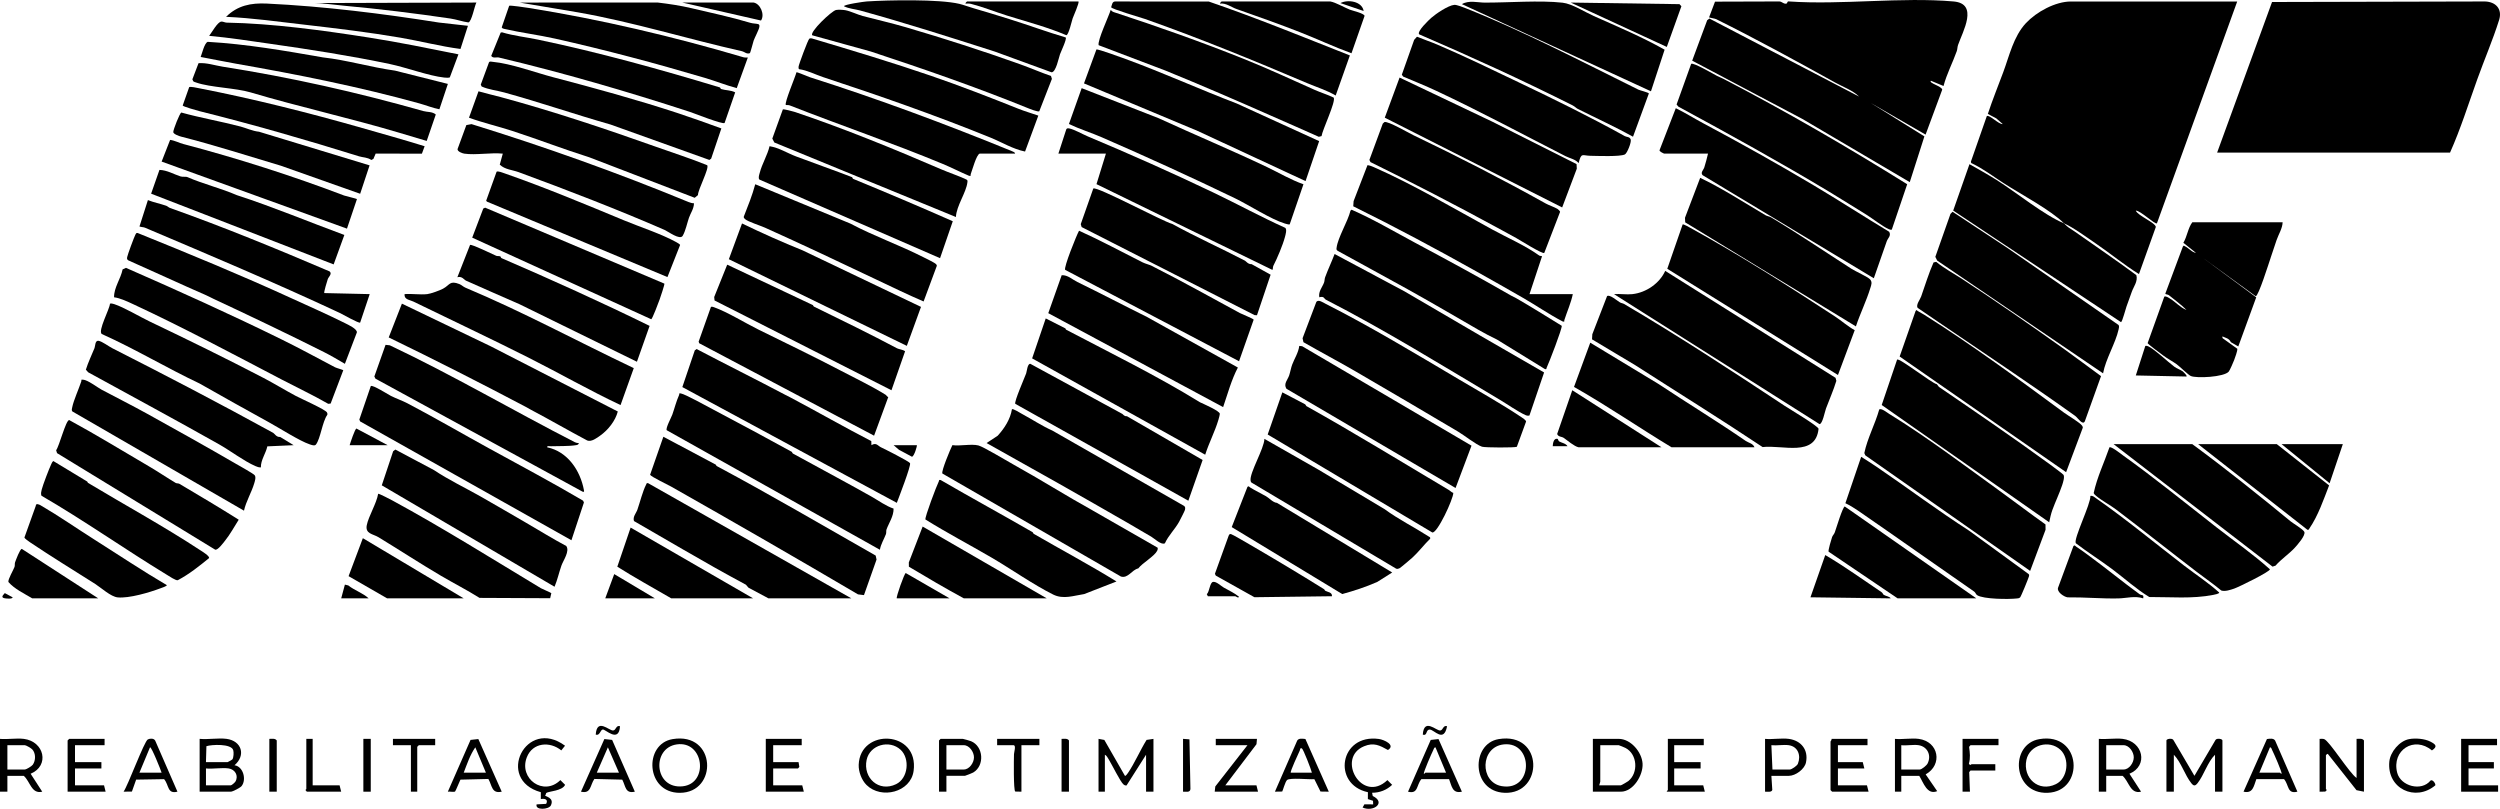
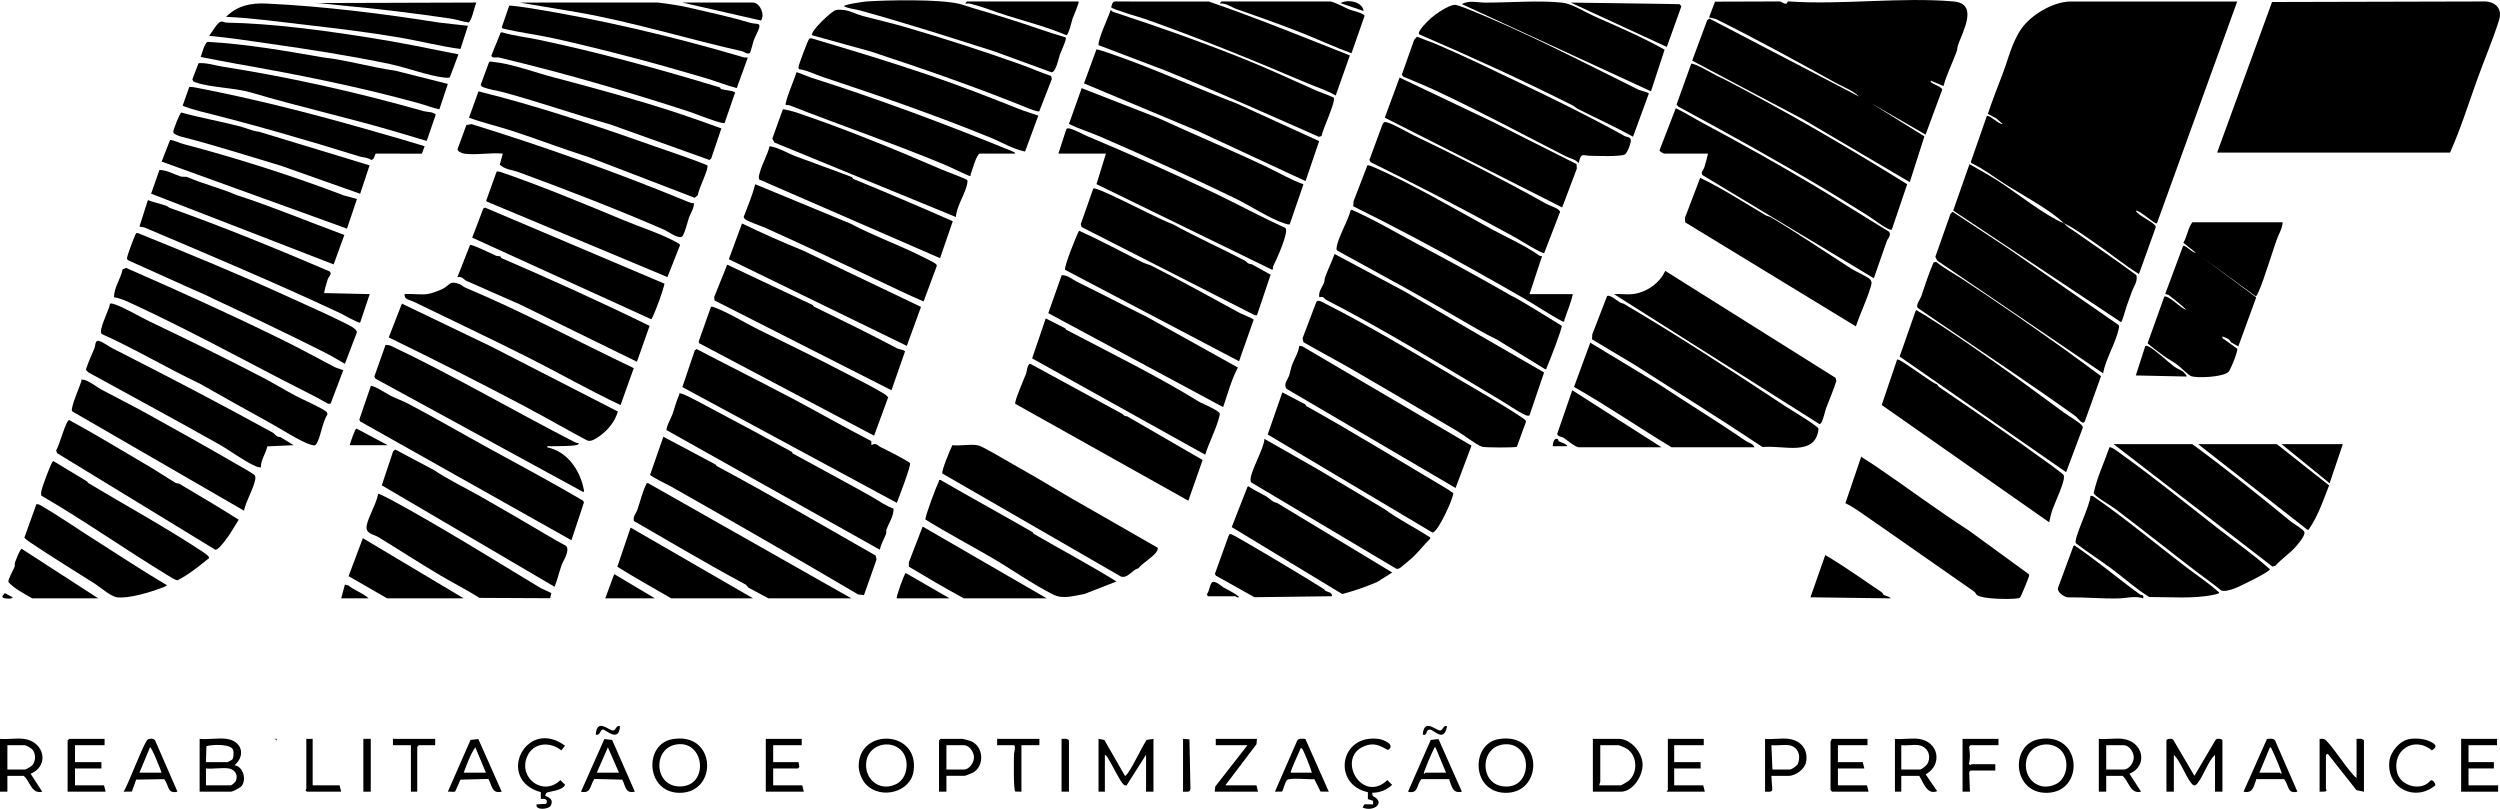
<svg xmlns="http://www.w3.org/2000/svg" width="136" height="44" viewBox="0 0 136 44" fill="none">
  <g clip-path="url(#clip0_309_2989)">
    <path d="M120.899 43.068H120.497V41.056C120.086 41.465 119.891 42.175 119.547 42.605C119.417 42.767 119.337 42.767 119.207 42.605C118.858 42.17 118.658 41.476 118.257 41.056V43.068H117.854V40.281C117.854 40.191 118.16 40.143 118.229 40.251L119.377 42.205L120.526 40.251C120.594 40.143 120.9 40.191 120.9 40.281V43.068H120.899Z" fill="black" />
    <path d="M59.76 40.194L60.075 40.252L61.197 42.206C61.232 42.229 61.333 42.092 61.359 42.053C61.727 41.511 62.024 40.815 62.374 40.251L62.748 40.195V43.068H62.346V41.057L61.284 42.729C61.208 42.736 61.166 42.713 61.111 42.666C60.944 42.522 60.488 41.592 60.324 41.327C60.266 41.235 60.207 41.102 60.105 41.057V43.068H59.76V40.195L59.76 40.194Z" fill="black" />
    <path d="M12.326 40.194C13.146 40.305 13.39 41.087 12.757 41.63C13.235 41.693 13.421 42.416 13.142 42.764C13.072 42.851 12.66 43.068 12.556 43.068H10.86V40.194C11.319 40.239 11.88 40.135 12.326 40.194ZM11.205 41.459H12.383C12.399 41.459 12.631 41.33 12.646 41.305C12.711 41.205 12.723 40.922 12.688 40.809C12.577 40.448 11.514 40.5 11.229 40.593L11.204 41.459H11.205ZM12.441 41.803C12.072 41.748 11.588 41.844 11.205 41.803V42.723H12.556C12.6 42.723 12.775 42.573 12.808 42.516C12.994 42.191 12.781 41.854 12.441 41.803Z" fill="black" />
    <path d="M86.652 43.068V40.194H88.06C88.71 40.194 89.32 40.911 89.356 41.543C89.392 42.175 88.847 43.068 88.175 43.068H86.652ZM86.997 42.723H88.175C88.198 42.723 88.53 42.531 88.577 42.493C89.141 42.043 89.077 41.028 88.428 40.689C88.379 40.663 88.08 40.539 88.06 40.539H87.055V42.522C87.055 42.56 86.988 42.718 86.997 42.723Z" fill="black" />
    <path d="M128.197 42.321V40.194C128.336 40.199 128.506 40.151 128.599 40.281V43.068L128.193 42.986L126.646 41.027C126.614 40.971 126.53 41.079 126.53 41.086V42.925C126.53 42.939 126.577 42.959 126.575 42.982L126.495 43.062L126.186 43.069V40.195C126.266 40.196 126.354 40.181 126.432 40.207C126.718 40.303 127.813 42.07 128.197 42.321V42.321Z" fill="black" />
    <path d="M115.469 40.194C116.585 40.326 116.889 41.654 115.842 42.092L116.474 43.067C115.882 43.208 115.826 42.52 115.469 42.206H114.578V43.068H114.176V40.194C114.587 40.23 115.067 40.147 115.469 40.194ZM114.578 41.861H115.526C115.826 41.861 116.077 41.493 116.077 41.2C116.077 40.908 115.826 40.539 115.526 40.539H114.578V41.861Z" fill="black" />
    <path d="M1.293 40.194C2.412 40.334 2.715 41.655 1.666 42.092L2.298 43.068C1.707 43.208 1.65 42.521 1.293 42.206H0.402V43.068H0V40.195C0.409 40.232 0.895 40.145 1.293 40.195V40.194ZM0.402 41.861H1.35C1.428 41.861 1.722 41.687 1.782 41.603C1.951 41.37 1.951 40.976 1.755 40.767C1.692 40.699 1.419 40.539 1.351 40.539H0.402V41.861Z" fill="black" />
    <path d="M47.139 42.703C46.872 42.439 46.699 41.979 46.713 41.602C46.786 39.593 50.005 39.724 49.7 41.942C49.54 43.099 47.944 43.498 47.139 42.703ZM48.995 40.789C48.388 40.222 47.316 40.517 47.144 41.34C46.938 42.321 47.812 43.114 48.748 42.658C49.41 42.336 49.507 41.267 48.995 40.788V40.789Z" fill="black" />
    <path d="M110.943 40.208C113.262 39.814 113.42 43.059 111.39 43.129C109.469 43.195 109.315 40.484 110.943 40.208ZM112.087 40.789C111.481 40.222 110.408 40.517 110.236 41.34C110.03 42.326 110.897 43.118 111.841 42.657C112.502 42.336 112.599 41.267 112.087 40.788V40.789Z" fill="black" />
    <path d="M81.523 40.208C83.981 39.795 83.982 43.206 81.853 43.129C80.032 43.062 80.014 40.461 81.523 40.208ZM81.813 40.494C80.513 40.623 80.484 42.56 81.695 42.766C83.428 43.062 83.433 40.332 81.813 40.494Z" fill="black" />
    <path d="M36.588 40.208C38.978 39.806 39.071 43.13 36.977 43.13C35.127 43.13 35.008 40.473 36.588 40.208ZM36.819 40.495C35.431 40.693 35.584 42.946 37.143 42.774C38.561 42.617 38.302 40.283 36.819 40.495Z" fill="black" />
    <path d="M104.378 40.195C105.473 40.341 105.694 41.604 104.756 42.126L105.383 43.039C104.833 43.264 104.639 42.578 104.407 42.206H103.43V43.068H103.085V40.195C103.491 40.233 103.984 40.142 104.378 40.195H104.378ZM104.378 40.539C104.101 40.493 103.721 40.573 103.43 40.539V41.861H104.436C104.542 41.861 104.807 41.641 104.859 41.538C105.083 41.097 104.858 40.619 104.378 40.539Z" fill="black" />
    <path d="M5.689 40.194V40.539H4.08V41.459H5.516V41.803H4.08V42.723H5.66L5.746 43.068H3.678V40.281L3.764 40.194H5.689Z" fill="black" />
    <path d="M101.592 40.194V40.539H99.983V41.459H101.334L101.42 41.803H99.983V42.723H101.563L101.65 43.068H99.667L99.581 42.981V40.338C99.581 40.319 99.657 40.251 99.638 40.194H101.592Z" fill="black" />
    <path d="M43.613 40.194V40.539H42.061V41.459H43.441L43.484 41.719L43.412 41.803H42.061V42.723H43.642L43.728 43.068H41.659V40.194H43.613Z" fill="black" />
    <path d="M135.839 40.194V40.539H134.288V41.459H135.667V41.803H134.288V42.723H135.897V43.068H133.886V40.194H135.839Z" fill="black" />
    <path d="M51.485 42.206V43.068H51.083V40.281L51.169 40.194H52.376C52.407 40.194 52.767 40.297 52.824 40.321C53.504 40.602 53.576 41.651 52.943 42.025C52.894 42.053 52.516 42.205 52.491 42.205H51.485V42.206ZM51.485 41.861H52.433C52.733 41.861 52.984 41.492 52.984 41.2C52.984 40.907 52.733 40.539 52.433 40.539H51.485V41.861Z" fill="black" />
    <path d="M97.311 40.195C97.983 40.285 98.387 40.791 98.246 41.475C98.171 41.845 97.675 42.206 97.311 42.206H96.363L96.413 42.974C96.366 43.117 96.142 43.061 96.019 43.068V40.195C96.424 40.233 96.918 40.142 97.311 40.195ZM97.311 40.539C97.026 40.498 96.659 40.57 96.363 40.539L96.421 41.861H97.369C97.463 41.861 97.759 41.662 97.804 41.551C97.985 41.103 97.813 40.613 97.311 40.539Z" fill="black" />
    <path d="M71.014 40.202L72.286 43.067L71.835 43.06L71.501 42.387C71.225 42.414 70.172 42.295 70.016 42.434C69.913 42.526 69.779 43.041 69.751 43.06L69.356 43.067L70.569 40.286C70.657 40.143 70.868 40.188 71.015 40.202H71.014ZM70.218 42.033H71.367C71.331 41.866 70.89 40.73 70.821 40.711C70.706 40.68 70.739 40.764 70.709 40.827C70.645 40.962 70.169 41.988 70.218 42.033V42.033Z" fill="black" />
    <path d="M26.021 40.204L27.294 43.067C26.74 43.191 26.775 42.734 26.567 42.375L25.047 42.413C24.999 42.503 24.787 43.039 24.756 43.058C24.684 43.103 24.466 43.048 24.363 43.067L25.598 40.251L26.02 40.204H26.021ZM26.433 42.033L25.857 40.654C25.573 41.061 25.404 41.572 25.226 42.033H26.433Z" fill="black" />
    <path d="M78.254 40.204L79.527 43.067C79.009 43.186 78.975 42.766 78.83 42.386H77.322C77.046 42.711 77.16 43.21 76.597 43.068L77.832 40.252L78.253 40.205L78.254 40.204ZM78.665 42.033L78.09 40.654C78.008 40.659 78.002 40.743 77.974 40.796C77.895 40.948 77.417 42.035 77.459 42.091C77.504 42.103 77.528 42.033 77.545 42.033H78.665Z" fill="black" />
    <path d="M124.978 43.067C124.416 43.209 124.529 42.711 124.253 42.386H122.745C122.601 42.765 122.566 43.185 122.048 43.067L123.321 40.204C123.467 40.185 123.677 40.145 123.766 40.286L124.978 43.067ZM122.91 42.033H124.03C124.047 42.033 124.071 42.103 124.116 42.091C124.161 42.03 123.683 40.955 123.601 40.796C123.573 40.742 123.567 40.659 123.485 40.654L122.91 42.033Z" fill="black" />
    <path d="M9.653 43.067C9.091 43.209 9.204 42.711 8.927 42.386L7.406 42.412L7.176 43.061L6.723 43.067C6.966 42.726 7.848 40.317 8.044 40.223C8.164 40.165 8.367 40.158 8.441 40.286L9.653 43.067ZM8.791 42.033C8.756 41.908 8.233 40.597 8.16 40.654L7.585 42.033H8.791Z" fill="black" />
    <path d="M34.535 43.067C34.009 43.188 34.041 42.774 33.851 42.413L32.333 42.375C32.094 42.717 32.164 43.197 31.605 43.067L32.878 40.204L33.3 40.251L34.535 43.067L34.535 43.067ZM33.672 42.033L33.069 40.654L32.466 42.033H33.672Z" fill="black" />
    <path d="M92.685 40.194V40.539H91.076V41.459H92.513V41.803H91.076V42.723H92.656L92.743 43.068H90.674C90.659 43.026 90.731 42.999 90.731 42.981V40.194H92.685Z" fill="black" />
    <path d="M68.379 40.194L68.353 40.484L66.656 42.723H68.351L68.437 43.068H66.081L66.112 42.783L67.862 40.539H66.138V40.194H68.379Z" fill="black" />
    <path d="M74.642 43.126L74.678 43.303C75.423 43.663 74.705 44.194 74.125 43.929L74.222 43.756L74.7 43.758L74.693 43.563L74.412 43.47L74.414 43.096C72.448 42.673 72.874 39.907 75.011 40.2C75.283 40.237 75.94 40.526 75.505 40.8C75.049 40.547 74.735 40.379 74.209 40.595C72.665 41.228 74.089 43.754 75.475 42.438L75.733 42.695C75.432 42.978 75.061 43.126 74.642 43.126L74.642 43.126Z" fill="black" />
    <path d="M29.72 43.135C29.694 43.155 29.702 43.242 29.652 43.269C29.656 43.334 30.172 43.388 29.967 43.815C29.857 44.042 29.101 44.095 29.191 43.758L29.71 43.73C29.843 43.486 29.628 43.427 29.421 43.469V43.096C26.933 42.409 28.614 38.997 30.738 40.567L30.534 40.822C29.914 40.315 28.978 40.389 28.662 41.189C28.2 42.36 29.576 43.34 30.484 42.437L30.741 42.694C30.594 43.029 29.84 43.044 29.72 43.136L29.72 43.135Z" fill="black" />
    <path d="M131.055 40.208C131.4 40.144 131.9 40.183 132.213 40.344C132.503 40.493 132.623 40.608 132.297 40.823C131.341 40.02 130.094 40.802 130.407 42.035C130.594 42.77 131.732 43.073 132.219 42.462C132.334 42.376 132.515 42.644 132.48 42.724C131.396 43.632 129.837 42.906 129.979 41.431C130.029 40.908 130.532 40.306 131.055 40.208Z" fill="black" />
    <path d="M108.718 40.194V40.539H107.195L107.118 40.63C107.162 40.933 107.196 41.244 107.108 41.544C107.186 41.675 107.23 41.574 107.252 41.574H108.545V41.918H107.194L107.125 42.003L107.165 43.067H106.763V40.194H108.716H108.718Z" fill="black" />
    <path d="M56.543 40.194V40.539H55.566V43.068L55.229 43.06C55.129 42.998 55.153 41.297 55.161 41.025C55.163 40.928 55.29 40.539 55.135 40.539H54.244V40.194H56.543Z" fill="black" />
    <path d="M23.674 40.194V40.539H22.784L22.698 40.625V43.068H22.353V40.539H21.376V40.194H23.674Z" fill="black" />
    <path d="M17.009 40.194V42.723H18.474L18.56 43.068H16.693L16.619 42.981C16.617 42.958 16.664 42.938 16.664 42.924V40.194H17.009Z" fill="black" />
    <path d="M20.169 40.194H19.767V43.068H20.169V40.194Z" fill="black" />
-     <path d="M15.055 43.068H14.652V40.194C14.792 40.198 14.961 40.151 15.055 40.281V43.068Z" fill="black" />
+     <path d="M15.055 43.068V40.194C14.792 40.198 14.961 40.151 15.055 40.281V43.068Z" fill="black" />
    <path d="M58.151 43.068H57.749V40.194C57.889 40.199 58.058 40.151 58.151 40.281V43.068Z" fill="black" />
    <path d="M64.357 43.068V40.194L64.706 40.22L64.76 42.925C64.737 43.129 64.513 43.063 64.358 43.068L64.357 43.068Z" fill="black" />
    <path d="M33.729 39.505C33.671 40.448 32.926 39.657 32.789 39.684C32.651 39.711 32.633 40.039 32.408 39.964C32.47 39.033 33.139 39.758 33.355 39.739C33.522 39.724 33.502 39.438 33.729 39.505H33.729Z" fill="black" />
    <path d="M78.721 39.505C78.545 40.43 78.023 39.694 77.782 39.689C77.542 39.685 77.671 40.048 77.4 39.964C77.462 39.033 78.131 39.758 78.347 39.739C78.514 39.724 78.494 39.438 78.721 39.505H78.721Z" fill="black" />
    <path d="M0.689 32.495C0.676 32.593 0.38 32.561 0.313 32.554C0.048 32.526 0.107 32.424 0.262 32.265L0.689 32.495Z" fill="black" />
    <path d="M135.181 0.08L123.599 0.109L120.612 8.3H133.283C133.862 7.003 134.282 5.655 134.762 4.32C135.147 3.244 135.612 2.169 135.952 1.085C136.137 0.492 135.771 0.097 135.181 0.08V0.08Z" fill="black" />
    <path d="M116.359 14.909L117.277 12.348C117.265 12.12 116.3 11.737 116.188 11.46C116.415 11.429 117.23 12.228 117.337 12.149L121.704 0.082H112.654C111.811 0.082 110.776 0.65 110.21 1.258C109.532 1.987 109.312 3.027 108.975 3.931C108.694 4.685 108.391 5.432 108.139 6.197L108.596 6.438L108.947 6.748C108.749 6.784 108.215 6.221 108.083 6.315L107.218 8.791L107.232 8.868C107.851 9.152 108.413 9.587 108.986 9.957C109.86 10.521 111.626 11.467 112.28 12.15C112.747 12.344 113.564 12.941 114.038 13.265C114.818 13.797 115.555 14.412 116.359 14.909L116.359 14.909Z" fill="black" />
    <path d="M107.139 8.931L106.254 11.454L115.385 17.527C115.461 17.479 115.628 16.821 115.682 16.673C115.78 16.406 115.875 16.145 115.971 15.869C116.066 15.597 116.312 15.302 116.218 14.968C115.113 14.152 113.975 13.376 112.849 12.586C112.57 12.39 112.518 12.399 112.28 12.15C111.189 11.697 109.672 10.456 108.617 9.793C108.136 9.492 107.634 9.209 107.138 8.931H107.139Z" fill="black" />
    <path d="M91.304 5.801C94.077 7.304 96.805 8.808 99.497 10.424C100.174 10.831 100.845 11.26 101.52 11.672C101.857 11.878 102.405 12.315 102.743 12.464C102.803 12.49 102.845 12.507 102.913 12.494L103.751 10.023C100.47 7.98 97.176 6.069 93.742 4.283C93.63 4.225 93.523 4.189 93.407 4.13C93.209 4.028 92.11 3.379 91.999 3.475L91.206 5.685L91.304 5.8V5.801Z" fill="black" />
    <path d="M103.891 9.909L104.688 7.419L101.765 5.599L104.752 7.323L105.656 4.88C105.643 4.688 104.903 4.521 105.04 4.392L105.728 4.678C105.897 4.031 106.23 3.4 106.448 2.783C106.486 2.677 106.479 2.557 106.517 2.449C106.773 1.713 107.65 0.201 106.278 0.08C103.422 -0.172 100.202 0.278 97.308 0.078C97.224 0.06 97.226 0.172 97.212 0.18C97.063 0.263 96.945 0.081 96.798 0.079L93.297 0.09L92.974 0.943C92.989 0.964 93.288 1.006 93.362 1.043C95.52 2.116 97.724 3.318 99.849 4.499C100.258 4.726 100.8 4.919 101.133 5.254L92.992 1.009L92.871 1.101L92.055 3.3L98.05 6.471L103.891 9.909L103.891 9.909Z" fill="black" />
    <path d="M102.643 13.115C102.7 12.955 102.891 12.825 102.772 12.609C101.399 11.783 100.057 10.911 98.68 10.091C96.703 8.914 94.67 7.78 92.647 6.701C92.151 6.436 91.67 6.132 91.163 5.886L90.281 8.166C90.242 8.237 90.516 8.354 90.531 8.357H92.916C92.858 8.604 92.79 8.862 92.715 9.104C92.672 9.244 92.484 9.396 92.628 9.534L101.936 15.137C102.173 14.464 102.405 13.787 102.643 13.114V13.115Z" fill="black" />
    <path d="M98.929 23.327C98.915 23.181 97.318 22.231 97.074 22.069C94.256 20.205 91.298 18.268 88.355 16.539C88.284 16.497 88.199 16.493 88.127 16.451C87.975 16.364 87.559 15.995 87.424 16.11L86.622 18.183L86.606 18.46L88.962 19.869C91.282 21.361 93.575 22.78 95.887 24.321C96.962 24.19 98.766 24.884 98.93 23.326L98.929 23.327Z" fill="black" />
    <path d="M76.404 15.849L72.602 13.819C72.442 14.243 72.243 14.658 72.087 15.082C72.053 15.174 72.062 15.277 72.029 15.369C71.944 15.61 71.709 15.857 71.77 16.172C72.034 16.093 72.028 16.252 72.129 16.304C75.344 17.953 78.539 19.932 81.574 21.738C81.977 21.977 82.584 22.401 82.977 22.577C83.052 22.611 83.121 22.625 83.201 22.605L83.999 20.262L80.484 18.234L76.404 15.849Z" fill="black" />
    <path d="M84.956 17.722C84.135 17.216 83.336 16.715 82.489 16.226C82.395 16.172 82.308 16.14 82.205 16.081C80.457 15.074 78.697 14.124 76.922 13.174C75.799 12.572 74.694 11.918 73.526 11.408L73.466 11.46C73.324 12.046 72.783 12.914 72.711 13.472C72.7 13.555 72.692 13.592 72.772 13.647C74.031 14.344 75.299 15.024 76.557 15.725C77.836 16.437 79.14 17.197 80.429 17.944C80.756 18.134 81.098 18.308 81.438 18.474L84.043 20.077C84.151 20.104 84.109 20.064 84.136 20.009C84.25 19.776 85.003 17.835 84.957 17.723L84.956 17.722Z" fill="black" />
    <path d="M82.753 22.688C81.711 21.988 80.413 21.259 79.334 20.62C77.035 19.259 74.495 17.729 72.127 16.534C71.983 16.461 71.7 16.257 71.604 16.437L70.86 18.399L70.907 18.615C71.845 19.153 72.807 19.661 73.743 20.204C75.619 21.291 77.455 22.378 79.317 23.479C79.66 23.681 80.286 24.186 80.621 24.301C80.776 24.354 82.425 24.359 82.516 24.305L83.019 22.931C83.003 22.845 82.83 22.738 82.753 22.686V22.688Z" fill="black" />
    <path d="M88.807 16.001C88.491 16.036 88.124 15.975 87.802 16.001L98.98 23.072C99.144 23.074 99.269 22.397 99.335 22.219C99.52 21.721 99.742 21.231 99.897 20.719L99.855 20.555L90.588 14.736C90.287 15.407 89.558 15.917 88.807 16V16.001Z" fill="black" />
    <path d="M39.007 25.362C38.966 25.352 38.954 25.285 38.938 25.276L36.087 23.759L35.365 25.829C35.43 25.939 36.329 26.367 36.508 26.469C39.908 28.393 43.301 30.349 46.675 32.334L47 32.374L47.684 30.44L47.637 30.223C44.764 28.588 41.917 26.919 39.007 25.362H39.007Z" fill="black" />
    <path d="M43.139 24.677C43.102 24.656 43.093 24.592 43.078 24.583C41.683 23.817 40.249 23.044 38.838 22.3C38.534 22.14 37.252 21.43 37.033 21.402C36.904 21.387 36.971 21.423 36.944 21.485C36.781 21.851 36.703 22.19 36.575 22.552C36.517 22.715 36.202 23.291 36.269 23.404L47.866 29.907C47.916 29.606 48.087 29.337 48.195 29.057C48.224 28.981 48.199 28.878 48.226 28.802C48.356 28.444 48.617 28.087 48.611 27.668C48.187 27.526 47.794 27.232 47.401 27.01C45.998 26.22 44.559 25.456 43.14 24.676L43.139 24.677Z" fill="black" />
    <path d="M85.563 5.74C85.667 5.792 85.739 5.878 85.836 5.927C86.836 6.431 87.856 6.892 88.836 7.437L89.699 5.082C89.654 5.024 89.209 4.916 89.127 4.876C86.071 3.367 82.859 1.685 79.736 0.449C79.594 0.393 79.244 0.252 79.111 0.265C78.781 0.296 78.117 0.745 77.861 0.971C77.73 1.087 77.079 1.702 77.197 1.865C80.025 3.082 82.815 4.36 85.564 5.739L85.563 5.74Z" fill="black" />
    <path d="M49.506 25.196C49.439 25.089 48.129 24.428 47.913 24.327C47.781 24.266 47.666 24.049 47.407 24.218L47.398 23.996C45.923 23.233 44.479 22.407 43.012 21.628C42.915 21.577 42.814 21.529 42.728 21.484C41.126 20.637 39.5 19.831 37.895 18.987L37.796 19.061L37.119 21.057L48.787 27.355C48.886 27.091 49.578 25.311 49.505 25.196L49.506 25.196Z" fill="black" />
    <path d="M59.972 7.484C62.364 8.525 64.811 9.64 67.185 10.787C67.954 11.159 69.134 11.929 69.893 12.159C69.949 12.177 70.135 12.229 70.159 12.207L70.908 10.024C70.219 9.783 69.591 9.405 68.936 9.093C66.988 8.166 64.993 7.335 63.035 6.433L58.843 4.796L58.15 6.747C58.74 7.027 59.375 7.223 59.972 7.483L59.972 7.484Z" fill="black" />
    <path d="M115.255 17.91C115.272 17.834 115.294 17.753 115.251 17.681L109.213 13.495L106.219 11.519L106.106 11.635L105.282 13.972L105.384 14.176L114.407 20.31C114.548 19.529 115.089 18.669 115.255 17.91Z" fill="black" />
    <path d="M113.417 22.913L114.296 20.462C113.636 19.983 112.98 19.484 112.317 19.01C110.503 17.714 108.647 16.429 106.783 15.205C106.298 14.887 105.78 14.614 105.329 14.245L105.185 14.277C104.917 14.879 104.731 15.512 104.51 16.131C104.449 16.302 104.215 16.584 104.319 16.748L105.481 17.54C107.93 19.209 110.485 20.907 112.894 22.628C113.027 22.723 113.304 23.172 113.417 22.913Z" fill="black" />
    <path d="M112.267 22.436C109.862 20.666 107.216 18.719 104.67 17.118C104.574 17.057 104.423 16.971 104.323 16.918C104.267 16.888 104.277 16.823 104.207 16.921L103.341 19.395L112.396 25.687L113.292 23.3C113.32 23.237 113.298 23.205 113.263 23.154C113.149 22.989 112.481 22.595 112.267 22.438V22.436Z" fill="black" />
    <path d="M71.022 9.852L71.762 7.677L67.283 5.632C65.27 4.863 63.239 3.943 61.232 3.209C61.035 3.137 59.72 2.654 59.645 2.692L58.969 4.537L65.157 7.126L71.022 9.852Z" fill="black" />
    <path d="M78.141 4.945C80.525 6.062 82.848 7.314 85.164 8.495C85.392 8.611 85.707 8.663 85.877 8.874C86.023 8.277 86.078 8.468 86.507 8.475C86.888 8.481 88.123 8.533 88.392 8.402C88.516 8.342 88.756 7.741 88.712 7.593C88.663 7.431 88.494 7.464 88.383 7.402C86.512 6.364 84.506 5.379 82.607 4.474C81.15 3.779 79.678 3.062 78.188 2.426C77.837 2.276 77.439 2.145 77.083 1.997L76.93 2.168L76.259 4.064L76.334 4.167C76.936 4.42 77.55 4.668 78.141 4.945Z" fill="black" />
    <path d="M112.252 25.828C112.227 25.787 111.61 25.329 111.504 25.253C109.528 23.814 107.495 22.425 105.478 21.048L105.368 20.903C105.091 20.853 103.314 19.448 103.202 19.563L102.365 22.032L111.476 28.413C111.52 28.2 111.573 27.953 111.646 27.75C111.805 27.311 112.037 26.826 112.183 26.389C112.229 26.249 112.328 25.948 112.253 25.827L112.252 25.828Z" fill="black" />
-     <path d="M108.852 26.756C106.934 25.371 104.785 23.751 102.776 22.518C102.647 22.439 102.357 22.196 102.231 22.272C102.006 23.076 101.587 23.837 101.419 24.646L101.471 24.77L110.44 31.057L111.278 28.819L111.275 28.529C110.458 27.952 109.663 27.342 108.852 26.756V26.756Z" fill="black" />
    <path d="M73.617 11.222C75.885 12.341 78.119 13.535 80.325 14.771C81.166 15.241 82.046 15.741 82.854 16.205C83.58 16.622 84.273 17.105 85.017 17.492C85.143 17.515 85.081 17.471 85.101 17.41C85.253 16.936 85.459 16.488 85.561 16H83.205L83.888 13.937C83.839 13.924 83.771 13.927 83.73 13.898C82.946 13.339 81.992 12.93 81.156 12.473C79.106 11.352 76.872 10.03 74.739 9.094C74.627 9.045 74.514 8.998 74.391 8.985L73.636 10.942L73.617 11.223V11.222Z" fill="black" />
    <path d="M63.391 3.836C65.372 4.642 67.355 5.503 69.307 6.366C70.119 6.726 70.933 7.077 71.743 7.442L71.892 7.404C71.936 7.069 72.692 5.499 72.551 5.308C72.223 5.149 71.858 5.04 71.528 4.893C70.253 4.325 68.961 3.725 67.669 3.208C65.348 2.278 62.97 1.436 60.591 0.66C60.524 0.638 60.468 0.594 60.421 0.542C60.324 0.871 59.686 2.222 59.767 2.459L63.391 3.836H63.391Z" fill="black" />
-     <path d="M100.897 17.962C100.515 17.754 100.18 17.448 99.82 17.213C97.361 15.6 94.544 13.819 91.972 12.405C91.905 12.367 91.574 12.18 91.537 12.207L90.7 14.622L99.985 20.4L100.897 17.962Z" fill="black" />
    <path d="M101.748 15.668C101.799 15.498 101.865 15.349 101.733 15.198C101.617 15.066 100.917 14.749 100.716 14.62C99.277 13.697 97.806 12.697 96.344 11.824C96.257 11.772 96.138 11.764 96.034 11.703C94.865 11.008 93.715 10.265 92.49 9.674L91.663 11.847L91.675 12.096L100.961 17.756C101.188 17.065 101.538 16.36 101.747 15.668L101.748 15.668Z" fill="black" />
    <path d="M26.622 24.402C25.134 23.585 23.629 22.708 22.162 21.939C21.899 21.801 21.54 21.676 21.268 21.538C21.102 21.454 20.279 20.925 20.172 21.001L19.548 22.823L19.591 22.925L31.086 29.39L31.765 27.336L31.721 27.237C30.045 26.25 28.327 25.337 26.622 24.401L26.622 24.402Z" fill="black" />
    <path d="M59.459 27.779C58.04 26.995 56.577 26.071 55.141 25.276C54.786 25.079 53.49 24.299 53.224 24.232C52.842 24.136 52.222 24.276 51.81 24.216C51.702 24.426 51.194 25.639 51.266 25.76L60.979 31.364C61.368 31.48 61.569 31 61.922 30.921C62.145 30.628 62.785 30.273 62.949 29.965C62.978 29.909 62.989 29.857 62.975 29.795L59.457 27.779L59.459 27.779Z" fill="black" />
    <path d="M107.123 28.872C105.411 27.77 103.767 26.537 102.085 25.392C101.81 25.205 101.528 25.029 101.248 24.85L100.389 27.375C100.604 27.474 100.866 27.633 101.06 27.767C103.184 29.23 105.271 30.712 107.394 32.181C107.469 32.233 107.481 32.327 107.556 32.377C107.891 32.6 109.295 32.607 109.726 32.555C109.802 32.546 109.832 32.551 109.896 32.495C109.942 32.454 110.343 31.474 110.374 31.358C110.386 31.309 110.397 31.271 110.358 31.23L107.124 28.873L107.123 28.872Z" fill="black" />
    <path d="M69.273 14.453C69.475 14.064 69.788 13.325 69.9 12.896C69.932 12.776 70.022 12.479 69.917 12.394C68.593 11.798 67.314 11.1 66.005 10.473C63.757 9.398 61.44 8.37 59.176 7.42C58.922 7.313 58.396 7.022 58.166 6.987C58.096 6.976 58.051 6.964 58.006 7.034L57.576 8.357H60.162L59.649 10.018L69.211 14.679C69.259 14.672 69.232 14.529 69.272 14.453H69.273Z" fill="black" />
    <path d="M33.609 22.386L26.698 18.84L21.864 16.518L21.146 18.356C23.65 19.569 26.134 20.833 28.602 22.134C28.7 22.186 28.788 22.241 28.896 22.298C29.92 22.838 30.924 23.422 31.946 23.963C32.177 24.052 32.468 23.826 32.657 23.692C33.084 23.389 33.478 22.89 33.608 22.387L33.609 22.386Z" fill="black" />
    <path d="M70.68 18.817C70.636 19.183 70.413 19.516 70.293 19.839C70.231 20.004 70.191 20.242 70.13 20.424C70.051 20.661 69.807 20.879 69.983 21.149L79.183 26.547L80.05 24.245L70.837 18.834L70.68 18.817Z" fill="black" />
    <path d="M115.474 24.759C115.359 24.677 114.85 24.269 114.754 24.336C114.469 25.159 114.077 25.972 113.897 26.82C113.923 26.888 113.978 26.932 114.032 26.977C114.341 27.239 114.799 27.477 115.124 27.724C116.598 28.841 118.064 30.012 119.508 31.114C119.95 31.451 120.409 31.769 120.839 32.124C121.047 32.191 121.336 32.089 121.544 32.018C121.794 31.932 123.481 31.104 123.484 30.971C122.578 30.153 121.564 29.454 120.599 28.702C118.904 27.381 117.224 26.01 115.474 24.76V24.759Z" fill="black" />
    <path d="M81.409 12.363C81.742 12.544 82.127 12.754 82.488 12.953C82.67 13.054 83.918 13.841 84.008 13.759L84.865 11.535C84.886 11.492 84.755 11.382 84.735 11.37C84.55 11.259 84.27 11.172 84.085 11.069C81.718 9.75 79.333 8.526 76.884 7.352C76.622 7.226 75.51 6.578 75.314 6.64L75.223 6.725L74.495 8.699L74.554 8.818C76.875 9.959 79.148 11.134 81.409 12.364L81.409 12.363Z" fill="black" />
    <path d="M71.066 22.09L71.004 21.997L69.76 21.344L68.962 23.637L77.916 28.965C78.182 29.038 79.062 27.143 79.06 26.813C78.967 26.788 78.909 26.711 78.832 26.665C76.325 25.175 73.658 23.538 71.066 22.09Z" fill="black" />
    <path d="M85.778 9.177L85.765 8.928L81.179 6.618L76.137 4.22L75.332 6.402L84.982 11.285L85.778 9.177Z" fill="black" />
    <path d="M44.763 4.191C47.843 5.206 50.883 6.266 53.881 7.485C54.503 7.738 55.099 8.109 55.763 8.244L56.485 6.289C56.13 6.166 55.741 6.053 55.394 5.914C53.829 5.288 52.214 4.662 50.66 4.128C48.511 3.39 46.333 2.737 44.156 2.088C44.11 2.086 44.069 2.08 44.028 2.105C43.957 2.145 43.447 3.532 43.443 3.622C43.44 3.672 43.434 3.719 43.465 3.763C43.915 3.821 44.334 4.049 44.763 4.19V4.191Z" fill="black" />
    <path d="M61.059 22.519L56.051 19.792C55.893 19.773 55.862 20.201 55.824 20.31C55.737 20.552 55.163 21.851 55.231 21.968L64.646 27.239L65.423 25.024L61.306 22.642C61.156 22.658 61.101 22.543 61.058 22.519H61.059Z" fill="black" />
-     <path d="M64.415 27.522L57.25 23.424C56.681 23.172 56.125 22.798 55.6 22.519C55.512 22.472 55.104 22.209 55.049 22.264C54.963 22.804 54.642 23.302 54.274 23.703L53.67 24.102C56.296 25.566 58.899 27.033 61.504 28.537C61.88 28.754 62.252 28.982 62.628 29.195C62.797 29.292 63.182 29.673 63.372 29.553C63.56 29.133 63.91 28.801 64.138 28.395C64.185 28.31 64.455 27.783 64.462 27.738C64.476 27.656 64.493 27.583 64.415 27.522Z" fill="black" />
    <path d="M66.357 22.509C66.351 22.353 65.472 21.976 65.282 21.885C62.929 20.438 60.429 19.213 57.997 17.935C57.975 17.924 57.971 17.871 57.956 17.864L56.888 17.322L56.148 19.496L65.563 24.736C65.765 24.097 66.091 23.48 66.282 22.839C66.304 22.766 66.359 22.566 66.357 22.509L66.357 22.509Z" fill="black" />
    <path d="M57.756 14.971L57.026 17.036L66.538 22.147C66.783 21.428 66.991 20.659 67.34 19.994L62.397 17.243C61.126 16.614 59.872 15.955 58.61 15.341C58.326 15.202 58.096 14.957 57.756 14.971H57.756Z" fill="black" />
    <path d="M68.2 17.389C68.163 17.326 67.569 17.095 67.449 17.03C65.887 16.182 64.257 15.273 62.671 14.471C62.512 14.39 62.315 14.351 62.153 14.27C61.004 13.694 59.874 13.078 58.7 12.551C58.561 12.804 57.855 14.554 57.945 14.681L67.404 19.652L68.2 17.39V17.389Z" fill="black" />
    <path d="M16.096 21.54C15.507 21.227 14.919 20.864 14.344 20.564C12.291 19.494 10.221 18.482 8.138 17.487C7.58 17.22 6.759 16.724 6.209 16.543C6.151 16.524 6.023 16.489 5.982 16.524C5.961 16.826 5.322 17.984 5.533 18.168C7.348 18.982 9.056 20.011 10.855 20.862C12.089 21.56 13.382 22.29 14.614 22.964C15.194 23.28 16.297 23.991 16.852 24.174C16.943 24.203 17.116 24.275 17.187 24.183C17.437 23.858 17.532 22.949 17.805 22.566C17.82 22.519 17.81 22.48 17.788 22.437C17.704 22.278 16.354 21.678 16.095 21.54H16.096Z" fill="black" />
    <path d="M124.603 28.356C122.856 26.92 121.098 25.51 119.261 24.161H114.98L123.627 30.825L123.789 30.771C124.096 30.416 124.522 30.139 124.838 29.795C124.976 29.644 125.441 29.121 125.355 28.932C125.29 28.791 124.745 28.473 124.603 28.356Z" fill="black" />
    <path d="M68.379 17.15L69.122 14.944L68.086 14.369C67.9 14.385 67.782 14.21 67.728 14.182C66.421 13.499 65.069 12.898 63.777 12.185C63.238 12.04 59.669 10.12 59.475 10.255L58.793 12.193L58.841 12.352L68.245 17.141L68.379 17.15Z" fill="black" />
    <path d="M29.766 24.333C29.752 24.233 29.896 24.279 29.966 24.276C30.393 24.259 30.927 24.284 31.343 24.216C31.411 24.205 31.479 24.181 31.489 24.104C31.416 24.104 31.342 24.092 31.276 24.058C27.907 22.333 24.633 20.405 21.206 18.785L20.974 18.759L20.365 20.48L20.423 20.598L31.691 26.746C31.779 26.774 31.781 26.747 31.767 26.671C31.57 25.595 30.878 24.565 29.765 24.333H29.766Z" fill="black" />
    <path d="M47.361 2.799C50.245 3.75 53.09 4.735 55.895 5.873C56.006 5.918 56.466 6.104 56.537 6.053L57.223 4.292L57.174 4.134C56.615 3.94 56.065 3.701 55.509 3.501C53.508 2.783 51.314 2.079 49.283 1.483C48.506 1.256 47.717 1.076 46.934 0.871C46.66 0.799 46.267 0.606 45.986 0.555C45.853 0.532 45.61 0.519 45.483 0.543C45.239 0.59 44.018 1.756 44.189 1.921L47.362 2.8L47.361 2.799Z" fill="black" />
    <path d="M18.23 19.982C17.299 19.493 16.314 18.955 15.378 18.494C12.573 17.113 9.718 15.826 6.853 14.571L6.67 14.655C6.566 15.177 6.196 15.639 6.205 16.172C6.543 16.215 6.955 16.414 7.279 16.564C9.976 17.818 12.687 19.27 15.33 20.65C16.171 21.09 17.031 21.494 17.856 21.968L17.987 21.953L18.675 20.139C18.661 20.12 18.302 20.019 18.23 19.981V19.982Z" fill="black" />
    <path d="M77.704 29.174C76.915 28.667 76.072 28.252 75.327 27.701L71.748 25.564L68.783 23.874C68.78 24.386 67.966 25.731 68.032 26.143C68.04 26.191 68.047 26.233 68.093 26.259L75.95 30.935C76.019 30.959 76.07 30.942 76.134 30.913C76.181 30.893 76.746 30.415 76.828 30.34C77.173 30.026 77.468 29.629 77.803 29.304C77.823 29.217 77.756 29.208 77.704 29.175L77.704 29.174Z" fill="black" />
    <path d="M24.995 15.455C24.455 15.244 24.485 15.499 24.099 15.706C23.924 15.8 23.433 15.979 23.244 16C22.857 16.044 22.402 15.968 22.008 16C21.977 16.303 22.287 16.307 22.485 16.404C24.509 17.392 26.683 18.412 28.753 19.456C30.428 20.301 32.061 21.235 33.758 22.036L34.477 20.026C31.419 18.573 28.445 16.96 25.319 15.649C25.202 15.601 25.113 15.502 24.995 15.456V15.455Z" fill="black" />
    <path d="M62.287 1.031C65.288 2.093 68.179 3.278 71.097 4.518C71.617 4.739 72.177 4.91 72.661 5.196L73.433 3.016C70.887 2.012 68.353 0.974 65.762 0.085L60.65 0.081C60.497 0.095 60.493 0.27 60.447 0.393C60.455 0.49 62.073 0.956 62.287 1.032V1.031Z" fill="black" />
    <path d="M35.15 26.359C34.963 26.72 34.815 27.322 34.676 27.722C34.606 27.925 34.412 28.107 34.488 28.345L37.126 29.873C38.25 30.525 39.412 31.185 40.577 31.808L40.717 31.969L41.803 32.551H46.314L35.252 26.282C35.163 26.27 35.177 26.307 35.15 26.359L35.15 26.359Z" fill="black" />
    <path d="M38.676 16.694L38.006 18.584L38.036 18.672L47.55 23.701L48.321 21.601C48.256 21.582 48.217 21.5 48.189 21.483C47.465 21.028 46.514 20.57 45.741 20.165C44.267 19.392 42.751 18.665 41.256 17.927C40.53 17.568 39.582 16.979 38.846 16.715C38.791 16.696 38.735 16.674 38.676 16.694H38.676Z" fill="black" />
    <path d="M28.619 28.439C27.814 27.973 26.947 27.465 26.125 26.998C25.3 26.531 24.41 26.108 23.611 25.575L21.508 24.456L21.388 24.547L20.769 26.402L30.167 31.919C30.323 31.549 30.41 31.146 30.541 30.77C30.642 30.481 31.009 29.985 30.804 29.702C30.061 29.307 29.347 28.861 28.619 28.439L28.619 28.439Z" fill="black" />
    <path d="M49.238 19.11C49.117 19.014 48.908 19.005 48.799 18.948C47.32 18.164 45.797 17.42 44.29 16.685C44.237 16.659 44.235 16.604 44.224 16.599L39.56 14.398L38.852 16.158L38.871 16.345L48.496 21.23L49.236 19.111L49.238 19.11Z" fill="black" />
    <path d="M6.979 14.163C8.396 14.789 9.8 15.446 11.218 16.063C11.33 16.111 11.521 16.214 11.629 16.264C13.646 17.205 15.646 18.16 17.622 19.152C18.005 19.344 18.391 19.575 18.762 19.792L19.414 18.083C19.434 17.894 18.952 17.671 18.784 17.587C17.837 17.114 16.815 16.664 15.842 16.219C13.093 14.959 10.291 13.808 7.487 12.675C7.41 12.659 7.395 12.711 7.366 12.763C7.302 12.879 6.933 13.875 6.918 13.988C6.907 14.072 6.899 14.108 6.979 14.163H6.979Z" fill="black" />
    <path d="M43.665 13.621C42.54 13.168 41.457 12.683 40.366 12.156L39.649 14.101L49.331 18.815L50.102 16.695L43.665 13.621Z" fill="black" />
    <path d="M56.177 28.953C54.517 27.994 52.829 27.077 51.171 26.113C51.057 26.092 51.096 26.137 51.071 26.188C50.953 26.418 50.303 28.134 50.343 28.26C51.502 28.983 52.732 29.628 53.918 30.319C54.991 30.945 56.217 31.809 57.294 32.344C57.846 32.618 58.401 32.405 58.981 32.317L60.737 31.632C59.265 30.724 57.737 29.91 56.24 29.043C56.205 29.023 56.195 28.962 56.177 28.952V28.953Z" fill="black" />
    <path d="M37.139 12.826C37.292 12.569 37.378 12.141 37.479 11.848C37.569 11.588 37.746 11.362 37.753 11.059C37.648 11.057 37.547 11.028 37.45 10.988C33.573 9.389 29.662 7.994 25.651 6.752L25.369 6.805L24.891 8.11C24.877 8.244 25.15 8.342 25.255 8.358C25.878 8.45 26.706 8.29 27.352 8.358L27.187 8.958C27.472 9.227 27.869 9.239 28.213 9.365C30.856 10.338 33.635 11.409 36.158 12.51C36.356 12.597 36.987 13.079 37.139 12.828V12.826Z" fill="black" />
    <path d="M27.869 7.122C29.266 7.577 30.66 8.117 32.063 8.559L37.792 10.76L37.969 10.614C37.967 10.311 38.589 9.173 38.474 8.989C37.565 8.619 36.613 8.315 35.683 7.984C32.921 7.002 30.094 6.055 27.238 5.281C26.839 5.173 26.43 5.083 26.03 4.967L25.513 6.403C26.284 6.684 27.089 6.868 27.869 7.122L27.869 7.122Z" fill="black" />
    <path d="M50.947 14.508C50.978 14.439 50.962 14.414 50.913 14.363C50.834 14.283 50.379 14.066 50.242 13.996C48.943 13.335 47.546 12.846 46.268 12.166L41.085 10.023C40.925 10.627 40.691 11.201 40.461 11.787C40.452 11.851 40.494 11.885 40.535 11.922C40.689 12.06 41.365 12.273 41.614 12.385C43.621 13.288 45.713 14.275 47.715 15.229C48.551 15.628 49.392 16.032 50.244 16.4L50.946 14.508L50.947 14.508Z" fill="black" />
    <path d="M41.309 9.767L51.139 14.045L51.831 12.036C50.036 11.242 48.231 10.479 46.416 9.732C46.377 9.716 46.371 9.646 46.356 9.639C45.366 9.257 44.322 8.893 43.314 8.513C42.832 8.331 42.383 8.038 41.864 7.953C41.754 8.426 41.451 8.928 41.335 9.382C41.305 9.499 41.236 9.67 41.308 9.767H41.309Z" fill="black" />
    <path d="M42.98 5.741C45.727 6.82 48.539 7.775 51.295 8.921C51.769 9.118 52.244 9.365 52.72 9.565C52.853 9.587 52.786 9.529 52.806 9.476C52.886 9.272 53.116 8.408 53.295 8.357H55.22C55.227 8.287 55.095 8.241 55.042 8.22C51.398 6.733 47.8 5.392 44.061 4.202C43.956 4.169 43.357 3.907 43.327 3.932C43.272 4.169 42.651 5.617 42.751 5.713C42.828 5.712 42.908 5.712 42.981 5.741H42.98Z" fill="black" />
    <path d="M27.432 5.03C29.423 5.58 31.255 6.216 33.215 6.775L38.591 8.701L38.687 8.63L39.242 6.987C38.446 6.697 37.642 6.407 36.836 6.142C34.61 5.412 32.365 4.798 30.099 4.203C29.1 3.941 27.808 3.457 26.798 3.363C26.731 3.356 26.642 3.323 26.6 3.393L26.154 4.604L26.203 4.706C26.592 4.88 27.023 4.917 27.432 5.03V5.03Z" fill="black" />
    <path d="M52.002 11.805C52.026 11.208 52.564 10.469 52.626 9.923C52.633 9.856 52.648 9.806 52.576 9.767C52.124 9.555 51.642 9.401 51.185 9.204C48.614 8.094 45.925 6.995 43.259 6.097C43.168 6.066 42.632 5.923 42.587 5.951L42.014 7.538L42.123 7.751L52.003 11.806L52.002 11.805Z" fill="black" />
    <path d="M94.969 23.987C93.416 22.917 91.806 21.94 90.233 20.895L86.51 18.642L85.626 21.049C87.445 22.078 89.142 23.252 90.933 24.333H95.444C95.363 24.119 95.119 24.09 94.969 23.987Z" fill="black" />
    <path d="M35.338 17.728C32.694 16.431 30.006 15.217 27.282 14.042C27.245 14.026 27.238 13.958 27.221 13.95C27.144 13.917 27.056 13.942 26.996 13.916C26.797 13.832 25.669 13.274 25.571 13.324L24.881 15.081C25.132 15.007 25.252 15.225 25.355 15.27C26.356 15.71 27.293 16.131 28.267 16.552L34.649 19.679L35.338 17.73V17.728Z" fill="black" />
    <path d="M27.148 3.131C30.627 3.957 34.122 4.975 37.525 6.085C37.754 6.161 39.325 6.785 39.418 6.69L39.994 5.025C39.753 4.897 39.475 4.922 39.234 4.845C39.193 4.832 39.183 4.763 39.168 4.758C35.921 3.776 32.6 2.852 29.271 2.156C28.619 2.019 27.951 1.952 27.311 1.758L27.237 1.772L26.722 3.041C26.821 3.19 27.008 3.097 27.148 3.13V3.131Z" fill="black" />
    <path d="M12.853 25.243C11.276 24.325 9.611 23.397 8.024 22.518C7.199 22.062 6.35 21.635 5.523 21.196C5.287 21.07 4.772 20.665 4.513 20.653C4.378 20.647 4.447 20.67 4.424 20.742C4.293 21.144 4.001 21.79 3.931 22.147C3.916 22.227 3.881 22.302 3.933 22.38L13.273 27.781C13.381 27.281 13.69 26.774 13.829 26.297C13.868 26.165 13.937 25.961 13.854 25.852C13.789 25.766 13.02 25.34 12.853 25.242V25.243Z" fill="black" />
    <path d="M14.864 23.549C11.975 21.961 9.04 20.43 6.109 18.943C5.917 18.846 5.556 18.571 5.36 18.54C5.167 18.509 5.184 18.831 5.143 18.932C4.985 19.324 4.797 19.705 4.671 20.111L4.798 20.253C7.175 21.559 9.559 22.841 11.914 24.17C12.533 24.52 13.254 25.074 13.891 25.354C13.987 25.397 14.084 25.433 14.192 25.426C14.183 25.022 14.46 24.671 14.543 24.282L15.974 24.218L15.243 23.772C15.036 23.79 14.931 23.585 14.864 23.549Z" fill="black" />
    <path d="M90.555 2.703C89.311 2.001 87.988 1.446 86.697 0.87C86.21 0.652 85.518 0.204 85.007 0.147C83.759 0.007 82.062 0.147 80.76 0.142C80.384 0.14 79.909 -0 79.527 0.225L89.812 4.967L90.555 2.703Z" fill="black" />
    <path d="M9.555 26.27C9.096 25.998 8.608 25.665 8.12 25.379C6.671 24.532 5.237 23.65 3.763 22.85C3.578 22.863 3.222 24.28 3.054 24.491L3.103 24.65L11.706 29.902C11.849 29.942 12.139 29.542 12.238 29.419C12.524 29.064 12.742 28.654 12.986 28.272C11.92 27.599 10.847 26.965 9.762 26.321C9.7 26.285 9.611 26.304 9.555 26.271V26.27Z" fill="black" />
    <path d="M35.885 16.288C35.922 16.182 36.167 15.466 36.142 15.429L26.392 11.297L26.29 11.344L25.688 12.928L35.427 17.367C35.486 17.359 35.834 16.433 35.885 16.288Z" fill="black" />
    <path d="M18.485 17.025C18.644 17.099 19.517 17.602 19.592 17.549L20.112 16L17.641 15.943C17.607 15.909 17.796 15.284 17.831 15.184C17.872 15.063 18.089 14.891 17.929 14.764C15.059 13.539 12.199 12.361 9.253 11.315C9.172 11.286 9.111 11.216 9.034 11.19C8.719 11.081 8.359 11.012 8.046 10.885L7.587 12.32C7.677 12.358 7.803 12.351 7.885 12.386C11.424 13.887 14.975 15.383 18.485 17.025H18.485Z" fill="black" />
    <path d="M27.441 1.573C28.328 1.779 29.295 1.899 30.19 2.1C32.898 2.705 35.672 3.445 38.34 4.235C38.921 4.407 39.492 4.636 40.079 4.795L40.683 3.128C40.603 3.128 40.518 3.137 40.438 3.114C36.647 1.993 32.654 1.051 28.755 0.431C28.616 0.409 27.737 0.277 27.699 0.315L27.294 1.489C27.332 1.553 27.375 1.558 27.441 1.574L27.441 1.573Z" fill="black" />
    <path d="M36.998 13.326C36.995 13.29 36.853 13.209 36.806 13.182C35.966 12.716 34.827 12.354 33.928 11.98C31.804 11.098 29.646 10.197 27.454 9.432C27.355 9.398 27.095 9.291 27.015 9.341L26.448 10.918L26.489 10.969L36.309 15.073L36.998 13.326Z" fill="black" />
    <path d="M21.354 27.23C21.257 27.178 20.607 26.837 20.572 26.862C20.481 27.398 20.048 28.082 19.952 28.571C19.86 29.043 20.287 29.041 20.592 29.226C21.715 29.91 22.851 30.651 23.968 31.31C24.668 31.722 25.397 32.092 26.086 32.525L29.929 32.543L29.992 32.268C29.97 32.238 29.495 32.041 29.427 31.999C26.808 30.422 24.062 28.701 21.354 27.23V27.23Z" fill="black" />
    <path d="M68.877 26.998C68.587 26.834 68.293 26.696 68.006 26.517C67.957 26.487 67.929 26.415 67.861 26.487L67.006 28.674L73.017 32.316C73.674 32.137 74.303 31.93 74.925 31.656L75.735 31.144L69.465 27.356C69.249 27.338 69.049 27.097 68.877 26.999V26.998Z" fill="black" />
    <path d="M10.911 29.943C8.941 28.646 6.79 27.473 4.788 26.268C4.765 26.254 4.761 26.206 4.746 26.197L2.902 25.081C2.84 25.124 2.817 25.189 2.787 25.253C2.675 25.485 2.328 26.392 2.27 26.631C2.243 26.742 2.212 26.853 2.254 26.966C4.577 28.314 6.776 29.869 9.072 31.266C9.201 31.344 9.56 31.588 9.669 31.565C10.289 31.238 10.832 30.802 11.372 30.362C11.416 30.253 11.016 30.012 10.913 29.943L10.911 29.943Z" fill="black" />
    <path d="M54.13 2.81L57.204 3.933C57.442 3.939 57.597 3.138 57.663 2.955C57.714 2.811 58.046 2.119 57.976 2.038C56.95 1.737 55.942 1.361 54.92 1.042C54.278 0.842 53.55 0.617 52.96 0.448C52.718 0.379 52.412 0.263 52.19 0.21C51.089 -0.051 48.35 0.001 47.145 0.079C47.003 0.088 45.909 0.245 45.911 0.34C46.187 0.478 46.508 0.493 46.776 0.567C49.261 1.251 51.696 2.031 54.13 2.81Z" fill="black" />
    <path d="M114.037 27.116C113.94 27.048 113.853 26.952 113.717 26.977C113.747 27.407 112.786 29.318 112.924 29.552C113.573 30.049 114.263 30.483 114.92 30.974C115.588 31.474 116.208 32.045 116.922 32.478C118.075 32.474 119.259 32.586 120.395 32.363C120.463 32.35 120.727 32.303 120.726 32.235C120.125 31.694 119.45 31.256 118.818 30.77C117.278 29.584 115.649 28.238 114.037 27.115V27.116Z" fill="black" />
    <path d="M10.675 4.491C11.443 4.76 12.808 4.781 13.634 5.027C16.259 5.808 19.068 6.43 21.731 7.225L23.213 7.667L23.707 6.229C23.52 6.065 23.24 6.103 23.028 6.042C19.415 5.019 15.827 4.21 12.112 3.627C11.676 3.558 11.255 3.406 10.8 3.437L10.465 4.315L10.513 4.42C10.559 4.46 10.619 4.471 10.675 4.489L10.675 4.491Z" fill="black" />
    <path d="M18.733 12.783C16.781 12.063 14.855 11.256 12.883 10.616C12.01 10.238 11.032 10.001 10.212 9.641C10.103 9.592 9.953 9.639 9.821 9.597C9.458 9.482 9.086 9.253 8.674 9.243L8.221 10.536L18.151 14.384L18.732 12.783H18.733Z" fill="black" />
-     <path d="M99.812 28.961C99.779 29.057 99.697 29.128 99.666 29.217C99.625 29.334 99.44 29.951 99.476 30.012L103.23 32.551H107.511L100.356 27.553C100.248 27.555 99.876 28.778 99.812 28.961Z" fill="black" />
    <path d="M10.845 6.045C13.849 6.796 16.57 7.581 19.533 8.504C19.743 8.57 19.985 8.553 20.201 8.703L20.313 8.644L20.437 8.354L22.951 8.361L23.1 7.955C21.971 7.606 20.835 7.286 19.697 6.962C16.775 6.129 13.795 5.377 10.826 4.8C10.721 4.779 10.349 4.693 10.291 4.742L9.939 5.739C9.938 5.793 10.731 6.016 10.846 6.045H10.845Z" fill="black" />
    <path d="M22.814 5.626C23.178 5.727 23.536 5.874 23.903 5.944L24.364 4.565L21.494 3.843C20.173 3.659 18.878 3.27 17.561 3.121C15.489 2.758 13.408 2.398 11.301 2.276C11.12 2.337 10.989 2.92 10.917 3.099C11.559 3.217 12.205 3.355 12.848 3.467C16.199 4.054 19.538 4.719 22.814 5.626V5.626Z" fill="black" />
    <path d="M19.418 10.833C19.396 10.802 18.823 10.675 18.722 10.637C15.874 9.554 12.922 8.612 9.974 7.835C9.751 7.777 9.503 7.641 9.254 7.611L8.793 8.79L18.875 12.438L19.417 10.833H19.418Z" fill="black" />
    <path d="M9.858 7.434C11.685 7.899 13.503 8.487 15.285 9.017L19.593 10.541L20.105 8.996L14.091 7.166C13.743 7.133 13.357 6.954 13.084 6.883C12.02 6.604 10.924 6.416 9.864 6.122C9.779 6.146 9.422 7.056 9.426 7.184C9.429 7.295 9.745 7.405 9.858 7.434H9.858Z" fill="black" />
    <path d="M119.578 24.161L125.526 28.822C125.613 28.825 125.598 28.796 125.632 28.747C126.107 28.051 126.399 27.188 126.703 26.406L123.859 24.162H119.578V24.161Z" fill="black" />
    <path d="M21.219 3.486C22.089 3.668 23.336 4.131 24.163 4.219C24.236 4.228 24.421 4.24 24.47 4.21L24.939 2.956C23.324 2.632 21.705 2.299 20.076 2.044C17.595 1.656 14.832 1.275 12.328 1.231C12.232 1.229 12.129 1.165 12.04 1.174C11.832 1.193 11.512 1.783 11.379 1.95C12.49 2.051 13.579 2.222 14.683 2.38C16.865 2.691 19.068 3.033 21.22 3.486H21.219Z" fill="black" />
    <path d="M2.215 27.492C2.13 27.442 1.947 27.36 1.947 27.517L1.329 29.24C1.341 29.301 1.57 29.457 1.639 29.504C2.798 30.285 4 31.017 5.18 31.768C5.511 31.98 6.027 32.461 6.403 32.498C7.023 32.559 8.138 32.228 8.731 32.003C8.816 31.971 9.046 31.9 9.079 31.834C7.737 31.048 6.448 30.182 5.146 29.36C4.18 28.75 3.186 28.056 2.215 27.493V27.492Z" fill="black" />
    <path d="M40.364 2.785C40.499 2.816 40.618 2.961 40.792 2.892C40.83 2.859 40.964 2.303 40.999 2.208C41.062 2.036 41.285 1.614 41.306 1.477C41.317 1.407 41.327 1.36 41.26 1.315C41.114 1.276 40.962 1.285 40.817 1.241C39.784 0.93 38.607 0.68 37.62 0.446C37.009 0.302 36.394 0.211 35.773 0.137L28.271 0.14L31.443 0.673C34.457 1.201 37.444 2.132 40.364 2.786V2.785Z" fill="black" />
    <path d="M123.515 14.047C123.631 13.716 123.735 13.38 123.847 13.057C123.952 12.752 124.166 12.422 124.175 12.092H119.262C119.027 12.398 118.983 12.862 118.775 13.208L119.463 13.758C119.239 13.729 119.05 13.483 118.87 13.402C118.808 13.374 118.803 13.325 118.747 13.415L117.795 15.97C117.794 16.023 117.931 16.012 117.986 16.057C118.312 16.325 118.667 16.577 118.946 16.863C118.593 16.726 118.374 16.441 118.045 16.242C117.975 16.199 117.815 16.085 117.737 16.14L116.831 18.666C116.842 18.72 117.574 19.261 117.697 19.352C117.912 19.512 118.204 19.666 118.41 19.815C118.574 19.935 119.04 20.392 119.178 20.454C119.474 20.589 120.999 20.519 121.247 20.211C121.303 20.141 121.493 19.708 121.535 19.595C121.582 19.469 121.73 19.074 121.709 18.972L120.914 18.4C120.887 18.368 120.907 18.306 120.9 18.3C121.094 18.394 121.248 18.394 121.361 18.615L121.763 18.847L122.738 16.176L119.866 14.048L122.711 16.115C122.86 16.117 123.426 14.304 123.516 14.048L123.515 14.047Z" fill="black" />
    <path d="M21.791 2.051C22.877 2.237 23.961 2.523 25.05 2.663L25.456 1.404L23.88 1.227C20.808 0.74 17.63 0.343 14.512 0.194C13.649 0.153 12.926 0.296 12.298 0.915C13.732 0.98 15.152 1.18 16.579 1.345C18.319 1.547 20.06 1.755 21.792 2.051H21.791Z" fill="black" />
    <path d="M49.44 30.595L49.443 30.828C50.433 31.422 51.421 32.001 52.434 32.551H56.944L50.192 28.645L49.44 30.595Z" fill="black" />
    <path d="M33.582 30.828C34.541 31.436 35.536 31.978 36.517 32.551H40.97L34.306 28.701L33.582 30.828Z" fill="black" />
    <path d="M72.103 32.143C72.063 32.118 72.054 32.069 72.036 32.057C70.711 31.23 69.342 30.412 67.997 29.629C67.856 29.547 67.021 29.058 66.962 29.052C66.878 29.044 66.872 29.081 66.839 29.142L66.092 31.213L66.139 31.313L68.241 32.489L72.46 32.435C72.474 32.209 72.219 32.212 72.105 32.142L72.103 32.143Z" fill="black" />
    <path d="M67.256 0.486C68.41 0.894 69.568 1.301 70.707 1.747C71.651 2.117 72.569 2.55 73.521 2.898L74.233 0.863C74.2 0.719 73.556 0.578 73.424 0.524C73.143 0.411 72.653 0.127 72.373 0.081H66.454C66.445 0.081 66.364 0.159 66.368 0.196C66.691 0.153 66.987 0.391 67.256 0.486Z" fill="black" />
    <path d="M18.963 31.343L21.06 32.551H25.226L19.739 29.277L18.963 31.343Z" fill="black" />
    <path d="M84.71 23.608C84.76 23.768 84.958 23.748 85.059 23.816C85.249 23.945 85.638 24.285 85.876 24.333H90.387L85.532 21.229L84.71 23.608H84.71Z" fill="black" />
    <path d="M91.468 0.339L91.363 0.226L85.446 0.14L90.674 2.553L91.468 0.339Z" fill="black" />
    <path d="M116.39 32.322C115.474 31.658 114.599 30.934 113.696 30.273C113.462 30.102 113.189 29.893 112.941 29.735C112.892 29.703 112.868 29.63 112.795 29.704L111.957 31.975C111.882 32.201 112.279 32.469 112.478 32.496C113.402 32.484 114.317 32.574 115.242 32.554C115.677 32.544 116.147 32.4 116.589 32.551C116.638 32.316 116.511 32.41 116.39 32.322Z" fill="black" />
    <path d="M0.821 30.585C0.793 30.662 0.817 30.765 0.79 30.841C0.724 31.022 0.432 31.505 0.456 31.659C0.786 32.041 1.313 32.285 1.753 32.551H5.344L1.186 29.859C1.078 29.879 0.874 30.446 0.821 30.585Z" fill="black" />
    <path d="M52.822 0.21C53.46 0.372 54.144 0.648 54.773 0.845C55.855 1.184 56.969 1.469 58.008 1.915C58.135 1.907 58.306 1.133 58.352 1.001C58.4 0.862 58.727 0.141 58.668 0.081H52.606C52.596 0.081 52.516 0.159 52.52 0.195C52.62 0.196 52.723 0.184 52.822 0.21Z" fill="black" />
    <path d="M102.475 32.358C102.438 32.334 102.417 32.254 102.36 32.216C101.343 31.535 100.346 30.811 99.294 30.195L98.489 32.493L102.856 32.551C102.791 32.443 102.588 32.431 102.474 32.358H102.475Z" fill="black" />
    <path d="M24.501 1.008C24.834 1.057 25.147 1.175 25.48 1.221C25.663 1.179 25.815 0.315 25.916 0.139L16.951 0.167C17.545 0.16 18.119 0.258 18.705 0.31C20.642 0.486 22.575 0.725 24.501 1.008V1.008Z" fill="black" />
    <path d="M126.731 26.288L127.45 24.161H124.117L126.731 26.288Z" fill="black" />
    <path d="M118.278 19.944C117.899 19.662 117.267 19.043 116.877 18.846C116.818 18.816 116.772 18.807 116.706 18.816L116.188 20.425L118.946 20.483C119.002 20.441 118.754 20.211 118.731 20.195C118.608 20.108 118.427 20.056 118.278 19.945V19.944Z" fill="black" />
    <path d="M40.999 0.139H37.12L41.399 1.117C41.617 0.8 41.368 0.204 40.999 0.139Z" fill="black" />
    <path d="M48.785 32.551H51.658L49.273 31.174C49.2 31.178 48.733 32.5 48.785 32.551Z" fill="black" />
    <path d="M32.926 32.551H35.627L33.414 31.231L32.926 32.551Z" fill="black" />
    <path d="M19.02 24.219H21.088L19.391 23.313C19.309 23.325 19.064 24.076 19.02 24.219Z" fill="black" />
    <path d="M65.992 31.654C65.81 31.686 65.797 32.199 65.65 32.323L65.708 32.437H67.202C67.235 32.437 67.356 32.561 67.403 32.465C67.152 32.255 66.856 32.126 66.579 31.968C66.427 31.88 66.168 31.624 65.993 31.655L65.992 31.654Z" fill="black" />
    <path d="M18.762 31.803L18.561 32.551H20.055C19.73 32.252 19.29 32.122 18.948 31.848L18.762 31.803Z" fill="black" />
-     <path d="M49.877 24.218H48.612L48.907 24.471L49.61 24.846C49.735 24.826 49.902 24.244 49.877 24.219V24.218Z" fill="black" />
    <path d="M72.92 0.168L74.183 0.598C74.096 0.069 73.32 -0.045 72.92 0.168Z" fill="black" />
    <path d="M84.816 24.012C84.772 23.986 84.763 23.879 84.726 23.871C84.517 23.828 84.474 24.125 84.469 24.275H85.273C85.189 24.123 84.951 24.09 84.816 24.011V24.012Z" fill="black" />
  </g>
  <defs>
    <clipPath id="clip0_309_2989">
      <rect width="136" height="44" fill="white" />
    </clipPath>
  </defs>
</svg>